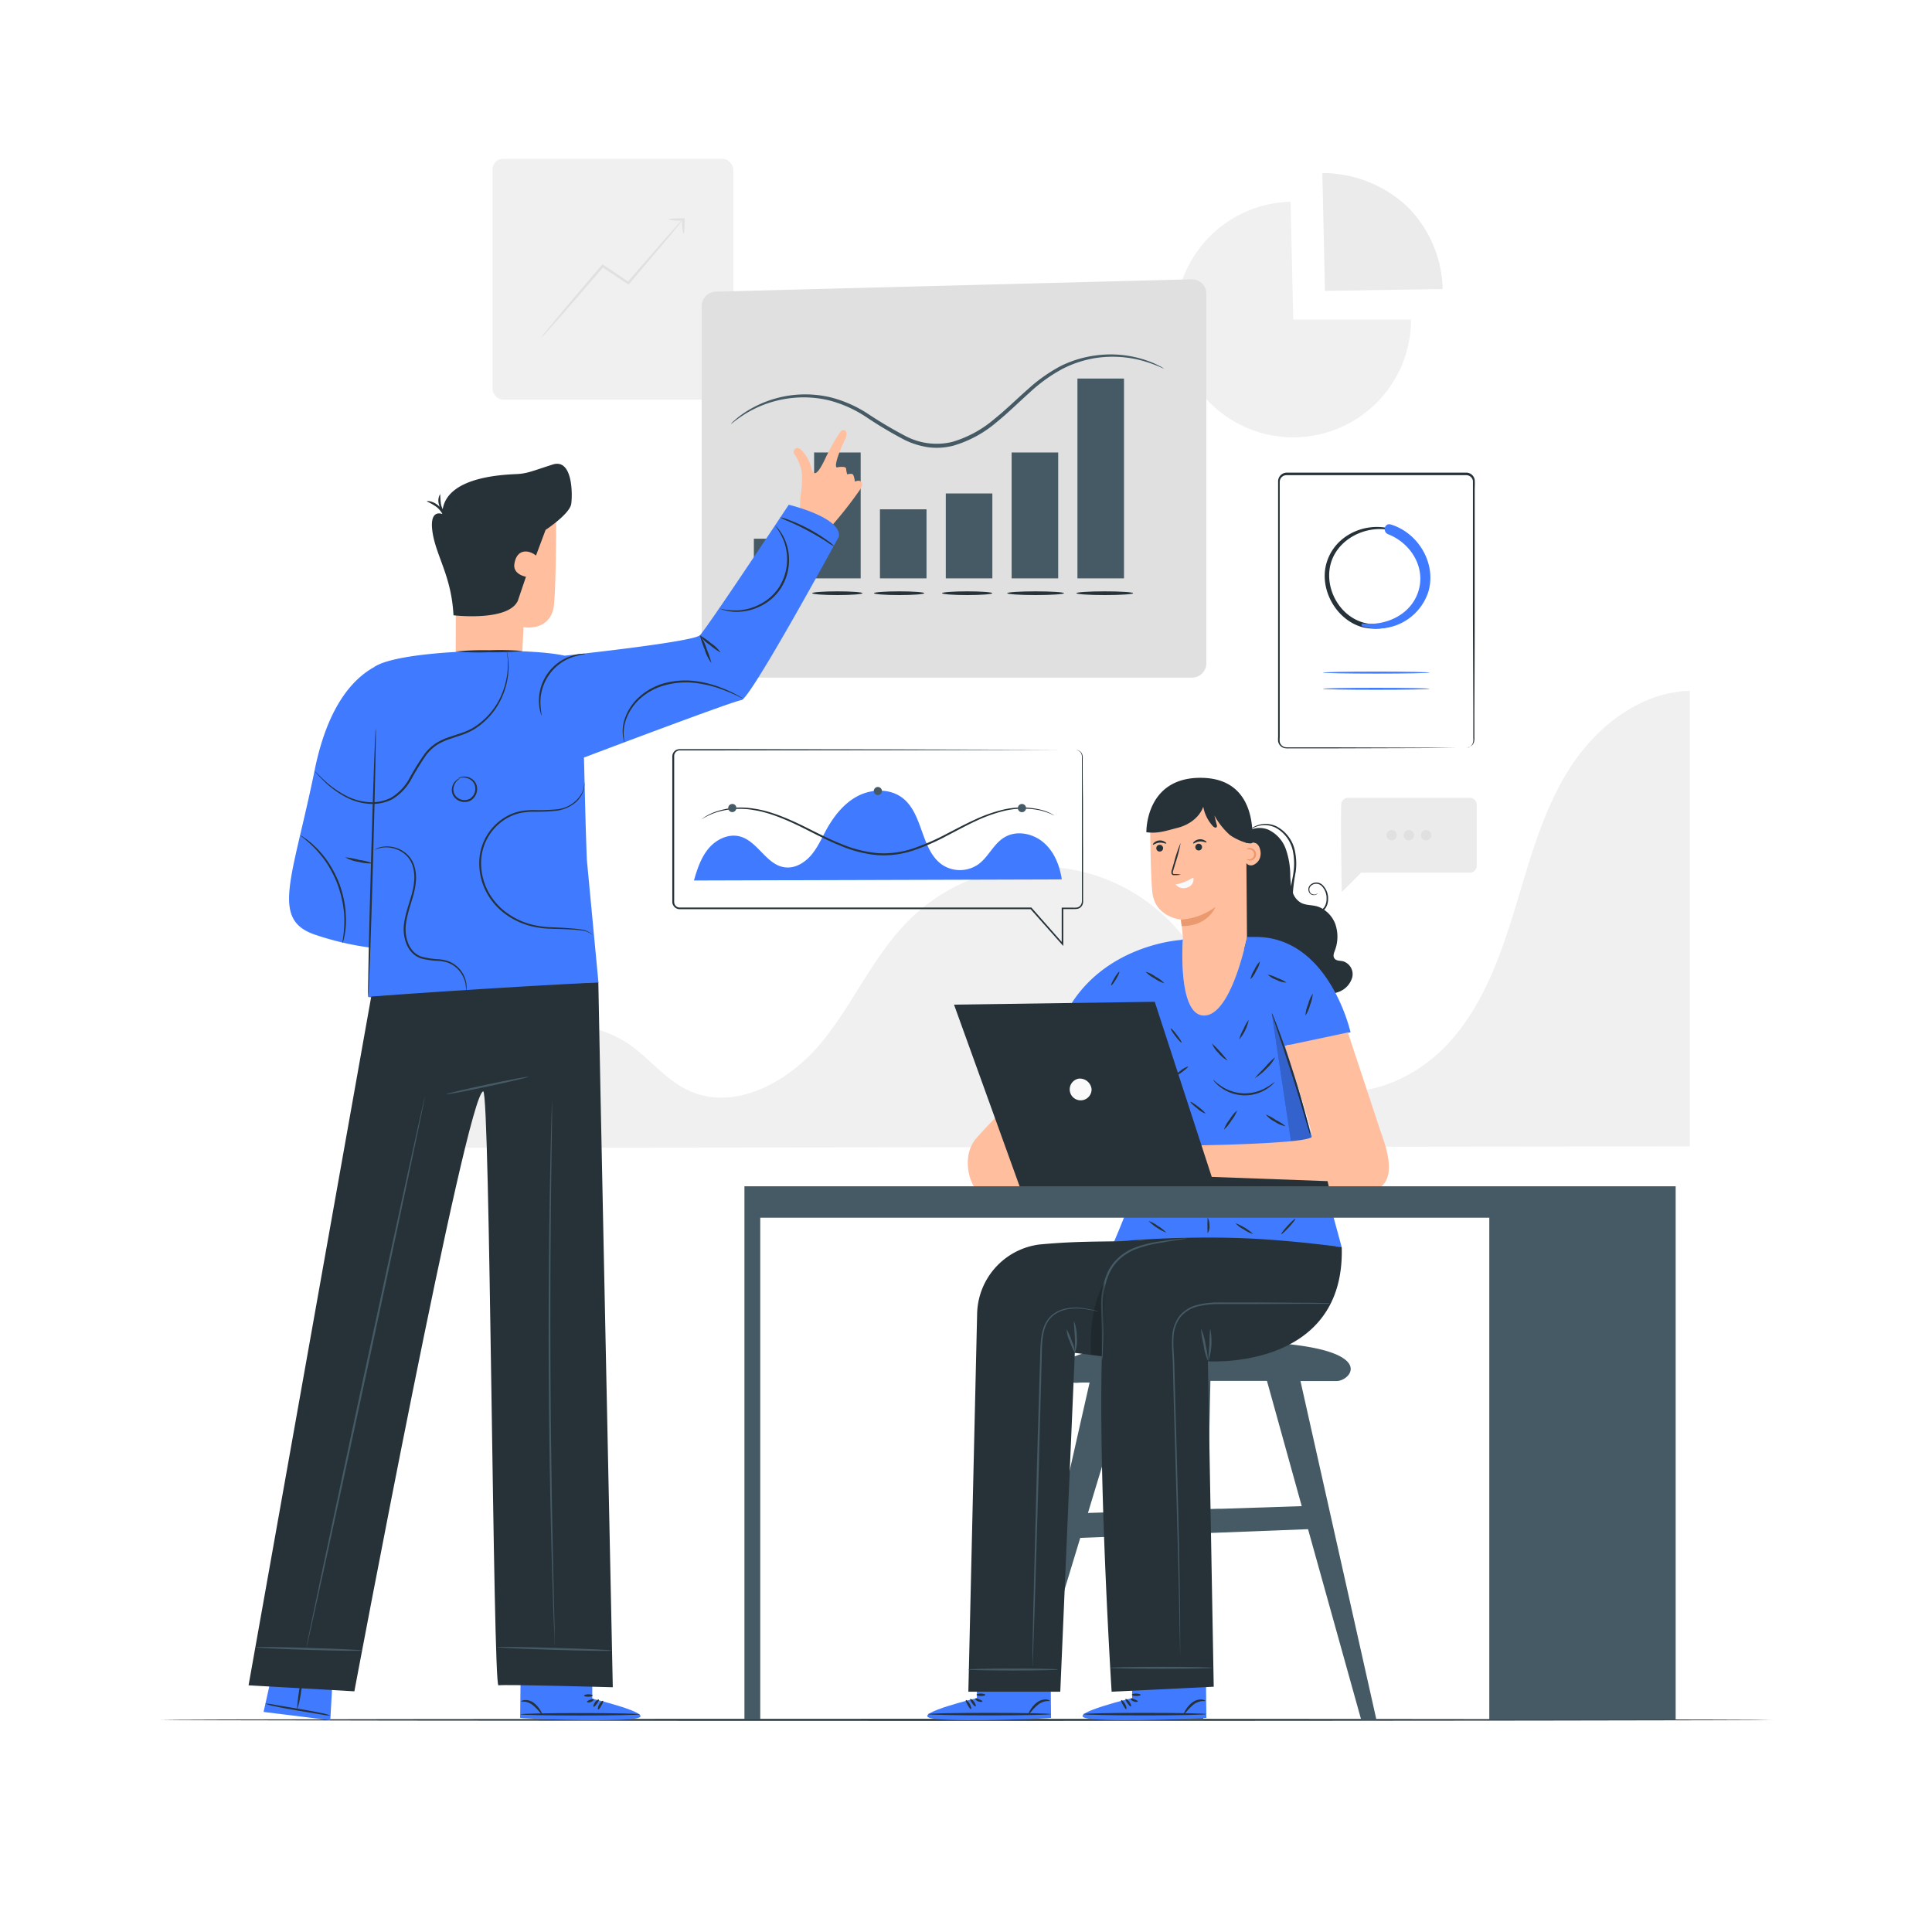
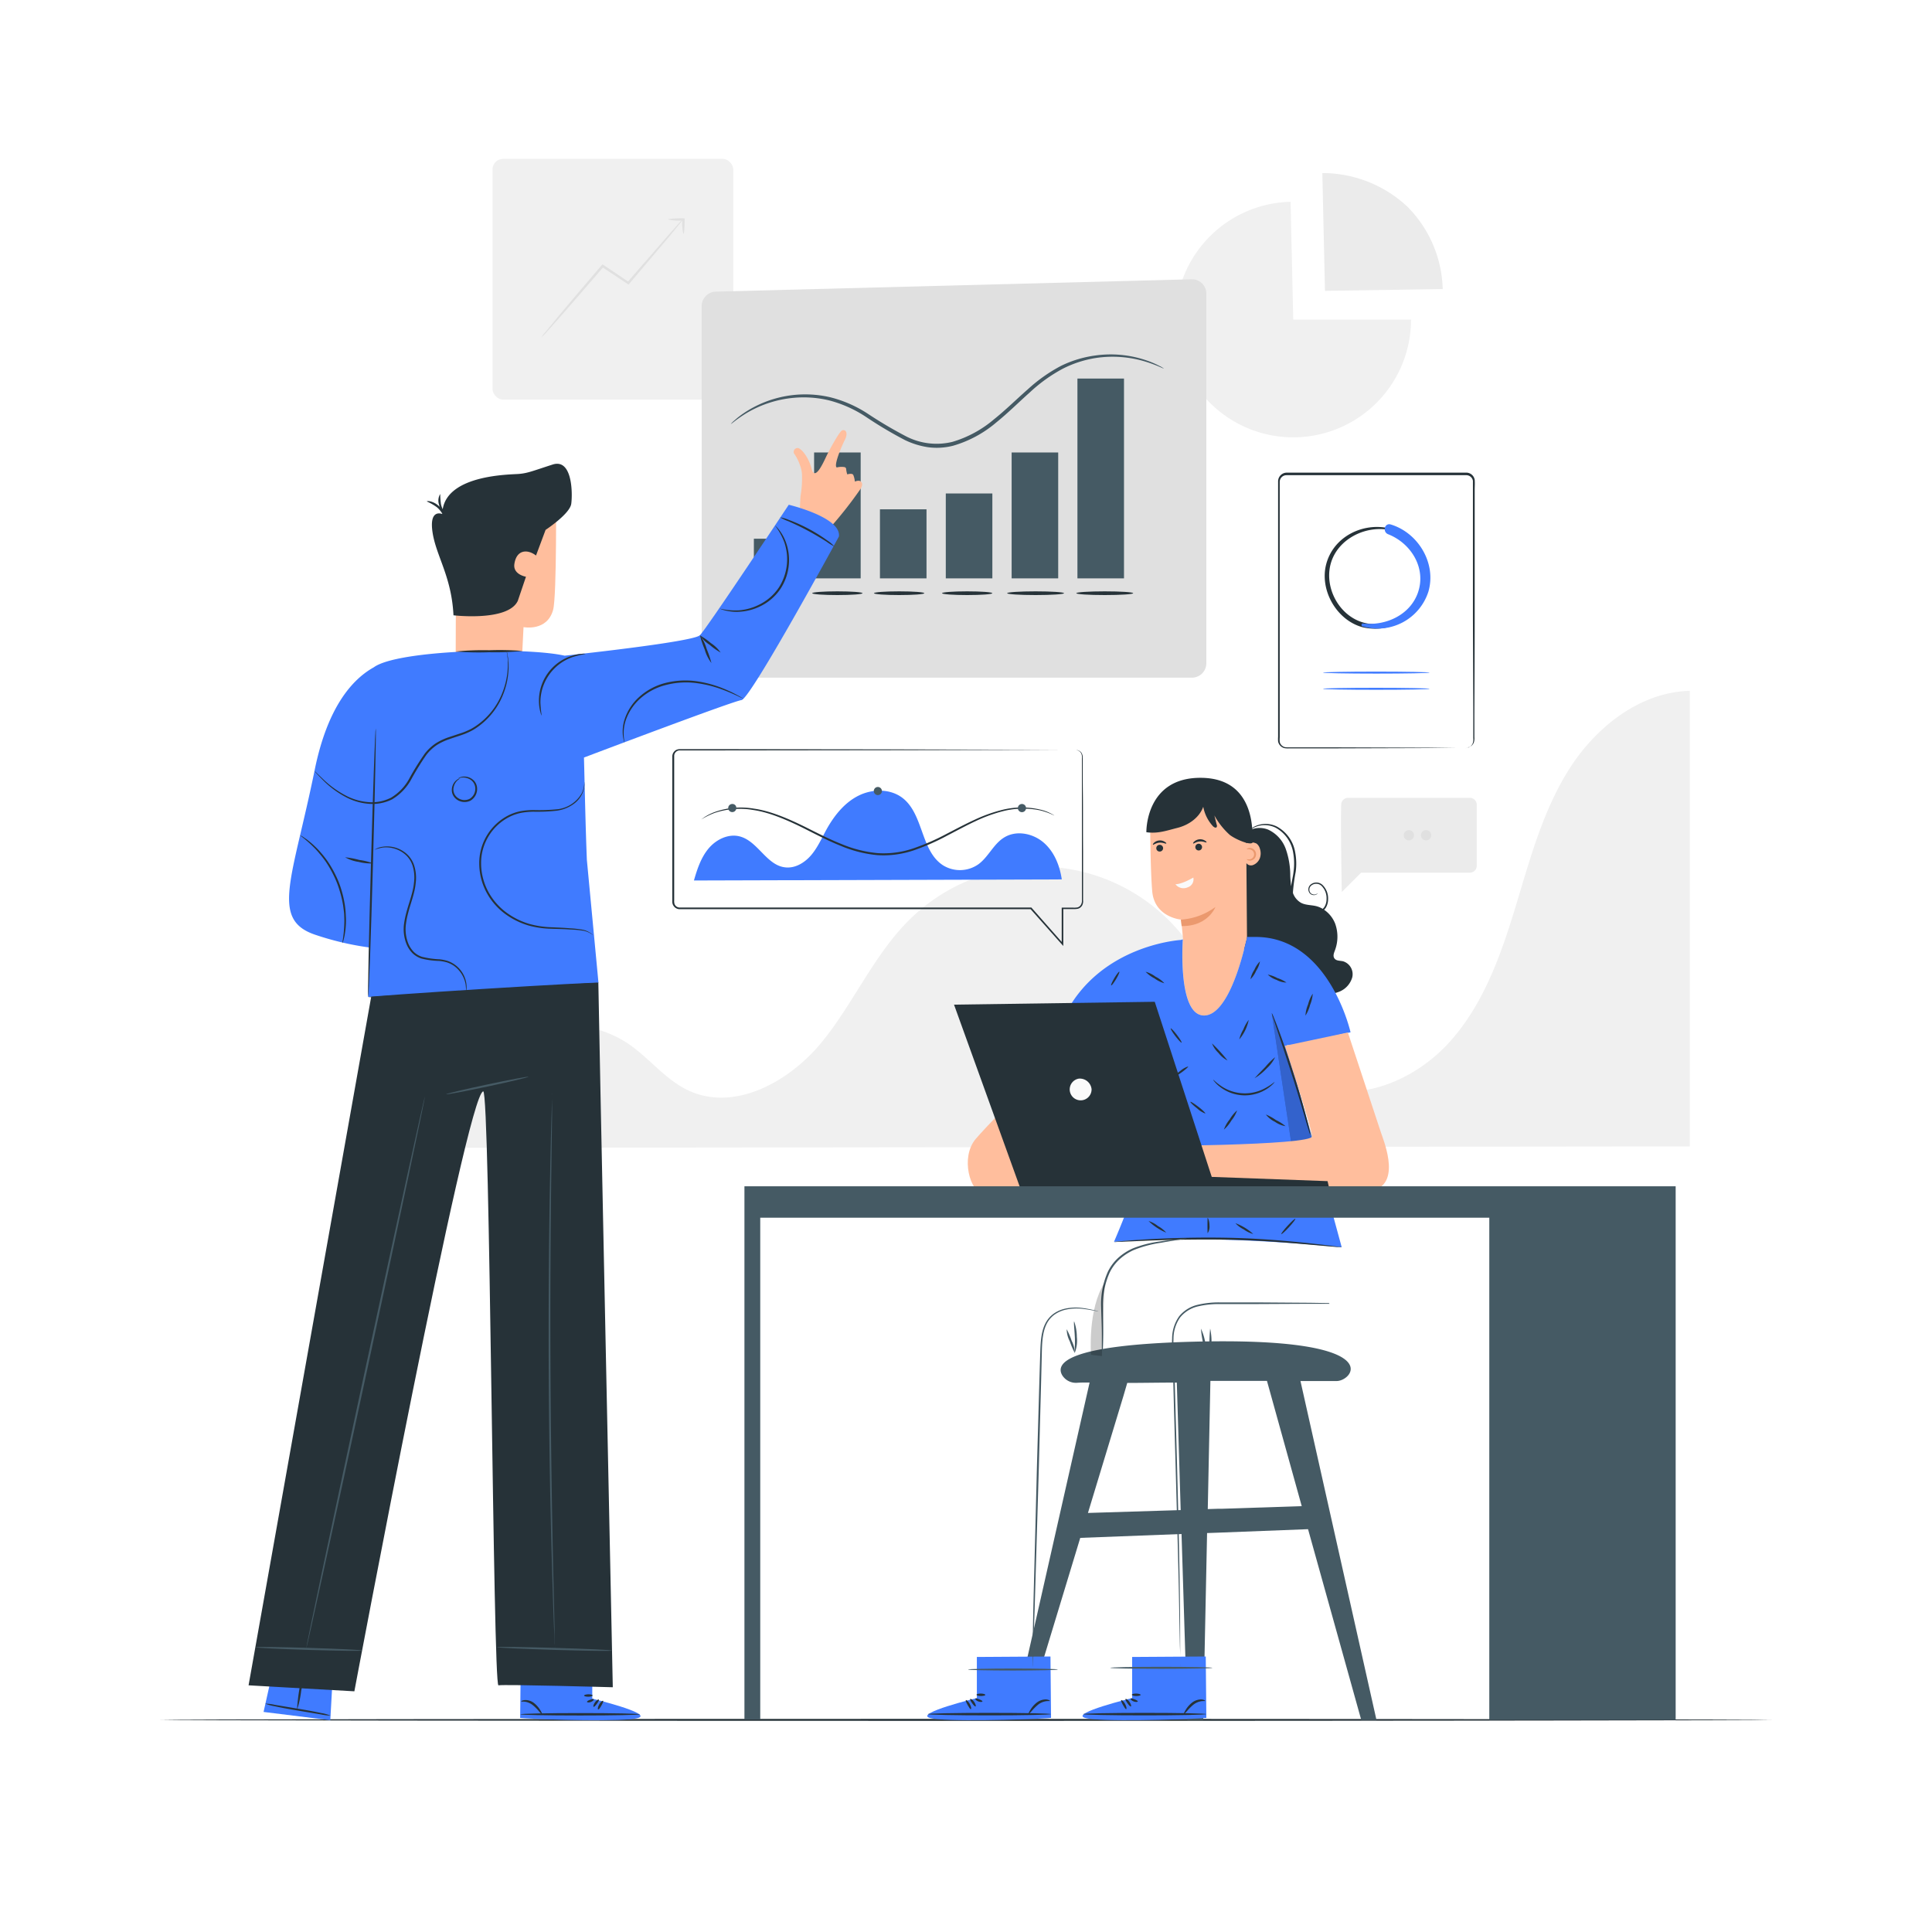
<svg xmlns="http://www.w3.org/2000/svg" viewBox="0 0 500 500">
  <g id="freepik--background-complete--inject-63">
    <rect x="127.46" y="41.11" width="62.31" height="62.31" rx="2.75" style="fill:#f0f0f0" />
    <path d="M176.82,56.49h-.07c-2.11,0-3.82.13-3.82.3a11,11,0,0,0,3.42.3c-.19.2-.47.49-.82.88l-3,3.4-10,11.48L158.32,70c-.75-.49-1.49-1-2.18-1.45l-.23-.14-.17.2c-4.45,5.2-8.39,9.85-11.2,13.21l-3.29,4a10.56,10.56,0,0,0-1.14,1.5A13.21,13.21,0,0,0,141.42,86l3.43-3.86c2.85-3.25,6.78-7.78,11.17-12.89l2,1.31,4.43,2.94.22.15.17-.2,10-11.81,2.89-3.51c.38-.46.64-.8.8-1h.05a11.07,11.07,0,0,0,.29,3.45c.17,0,.3-1.67.31-3.75v-.3Z" style="fill:#e0e0e0" />
    <path d="M334.69,82.7h30.48A30.48,30.48,0,1,1,334,52.23Z" style="fill:#f0f0f0" />
    <path d="M342.9,75.27l-.68-30.48a32.17,32.17,0,0,1,21.94,8.63,31.32,31.32,0,0,1,9.21,21.38Z" style="fill:#ebebeb" />
    <path d="M347.1,208.17c-.17,5.6.15,22.68.15,22.68l5-5H380.4a1.79,1.79,0,0,0,1.78-1.79v-15.8a1.78,1.78,0,0,0-1.78-1.78H348.89A1.78,1.78,0,0,0,347.1,208.17Z" style="fill:#ebebeb" />
-     <path d="M361.48,216.16a1.32,1.32,0,1,1-1.32-1.33A1.32,1.32,0,0,1,361.48,216.16Z" style="fill:#e0e0e0" />
    <path d="M365.94,216.16a1.33,1.33,0,1,1-1.32-1.33A1.32,1.32,0,0,1,365.94,216.16Z" style="fill:#e0e0e0" />
    <path d="M370.4,216.16a1.33,1.33,0,1,1-1.33-1.33A1.33,1.33,0,0,1,370.4,216.16Z" style="fill:#e0e0e0" />
    <path d="M117.88,297.05c.75-9.73,7.91-24.79,16.71-29a28.61,28.61,0,0,1,27.91,2c5.51,3.72,9.69,9.39,15.72,12.19,11.93,5.54,26.09-2.31,34.42-12.49s13.55-22.8,23-32a47.62,47.62,0,0,1,68.09,1.7c6.41,6.9,10.61,15.51,15.76,23.39s11.76,15.47,20.71,18.42c12.29,4.05,26.16-1.9,34.86-11.49s13.22-22.18,17-34.56,7.09-25.15,14-36.09,18.32-20,31.26-20.33v117.9Z" style="fill:#f0f0f0" />
  </g>
  <g id="freepik--Floor--inject-63">
    <path d="M458.51,445.1c0,.14-93.36.26-208.5.26s-208.52-.12-208.52-.26,93.34-.26,208.52-.26S458.51,445,458.51,445.1Z" style="fill:#263238" />
  </g>
  <g id="freepik--Charts--inject-63">
    <path d="M379.35,193.61a4.39,4.39,0,0,0,.6-.12,2,2,0,0,0,1.22-1.2,3.4,3.4,0,0,0,.11-1.31c0-.49,0-1,0-1.61,0-1.17,0-2.51,0-4,0-6.07-.05-14.83-.09-25.63,0-5.42,0-11.34,0-17.7,0-3.19,0-6.48,0-9.87,0-1.69,0-3.41,0-5.15,0-.85,0-1.79,0-2.59a1.74,1.74,0,0,0-1.62-1.45H332.93a1.74,1.74,0,0,0-1.74,1.69c0,1,0,2,0,3.06v17.95c0,7.79,0,15.3,0,22.46s0,14,0,20.31v2.37a7,7,0,0,0,0,1.13,1.69,1.69,0,0,0,.46.9,1.79,1.79,0,0,0,.88.51,5.33,5.33,0,0,0,1.08.05h10.73l25.63.09,7,.05,1.81,0,.62,0s-.21,0-.62,0l-1.81,0-7,.05-25.63.08-8.49,0h-2.24a5.37,5.37,0,0,1-1.18-.06,2.11,2.11,0,0,1-1.08-.62,2.16,2.16,0,0,1-.58-1.12,8.24,8.24,0,0,1,0-1.2v-2.37c0-6.36,0-13.16,0-20.31s0-14.67,0-22.46q0-5.83,0-11.88v-6.07c0-1,0-2,0-3.08a2.26,2.26,0,0,1,2.26-2.19l46.57,0a2.22,2.22,0,0,1,2.05,1.85c.07,1,0,1.78,0,2.67v5.15c0,3.39,0,6.68,0,9.87,0,6.36,0,12.28,0,17.7,0,10.8-.06,19.56-.08,25.63,0,1.51,0,2.85,0,4,0,.58,0,1.12,0,1.61a3.57,3.57,0,0,1-.14,1.34,2,2,0,0,1-1.31,1.22A1.5,1.5,0,0,1,379.35,193.61Z" style="fill:#263238" />
    <path d="M359.43,136.71c-6.8-1.51-14.27,2.18-16.18,9.19-1.84,6.73,2.61,14.59,9.36,16.42A14,14,0,0,0,369,153.57c2.42-7.19-2.19-14.94-9.15-17.23-.8-.27-1.12,1-.34,1.26,5.93,2.17,10.19,8.57,8.41,15-1.68,6.1-8.83,10.18-14.93,8.56-5.87-1.56-9.66-7.86-8.91-13.73.91-7.19,8.52-11.49,15.29-10.32.25,0,.36-.33.11-.38Z" style="fill:#263238" />
    <path d="M352.67,162.11a13.76,13.76,0,0,0,17-9c2.12-7.3-2.61-15.2-9.72-17.37-1.64-.5-2.23,1.92-.7,2.52,6,2.36,10,8.89,7.64,15.3-2.12,5.7-8.36,8.45-14.15,7.8-.46-.06-.52.66-.1.78Z" style="fill:#407BFF" />
    <path d="M370,174.07c0,.14-6.18.26-13.82.26s-13.82-.12-13.82-.26,6.19-.26,13.82-.26S370,173.93,370,174.07Z" style="fill:#407BFF" />
    <path d="M370,178.26c0,.15-6.18.26-13.82.26s-13.82-.11-13.82-.26,6.19-.26,13.82-.26S370,178.12,370,178.26Z" style="fill:#407BFF" />
    <path d="M181.6,79.2v92.46a3.73,3.73,0,0,0,3.72,3.72H308.48a3.73,3.73,0,0,0,3.72-3.72V76a3.72,3.72,0,0,0-3.82-3.72L185.22,75.48A3.73,3.73,0,0,0,181.6,79.2Z" style="fill:#e0e0e0" />
    <path d="M301.2,95.38c0,.1-1.57-.79-4.55-1.73a29.26,29.26,0,0,0-13.07-1A28.59,28.59,0,0,0,275,95.45a40.2,40.2,0,0,0-8.47,6.09c-2.78,2.46-5.54,5.24-8.72,7.81a30.09,30.09,0,0,1-11.13,6,17,17,0,0,1-6.5.39,20.9,20.9,0,0,1-6-1.86,104.83,104.83,0,0,1-10.08-6,31.71,31.71,0,0,0-9.49-4.25,28.07,28.07,0,0,0-9-.69,29,29,0,0,0-12.46,4c-2.67,1.64-3.93,2.86-4,2.78a6.19,6.19,0,0,1,.9-.89,22.6,22.6,0,0,1,2.9-2.21,28.48,28.48,0,0,1,21.87-3.82,31.9,31.9,0,0,1,9.76,4.27,108.7,108.7,0,0,0,10,5.9,17.22,17.22,0,0,0,11.88,1.39,29.41,29.41,0,0,0,10.77-5.83c3.14-2.51,5.91-5.28,8.73-7.74a40.89,40.89,0,0,1,8.7-6.14A29,29,0,0,1,283.48,92a28.56,28.56,0,0,1,13.28,1.29,23.45,23.45,0,0,1,3.35,1.44A6.15,6.15,0,0,1,301.2,95.38Z" style="fill:#455a64" />
    <rect x="210.69" y="117.1" width="12.05" height="32.58" style="fill:#455a64" />
    <rect x="261.81" y="117.1" width="12.05" height="32.58" style="fill:#455a64" />
    <rect x="278.84" y="97.97" width="12.05" height="51.71" style="fill:#455a64" />
    <rect x="195.1" y="139.42" width="12.05" height="10.96" style="fill:#455a64" />
    <rect x="227.73" y="131.81" width="12.05" height="17.87" style="fill:#455a64" />
    <rect x="244.77" y="127.71" width="12.05" height="21.97" style="fill:#455a64" />
    <path d="M223.22,153.52c0,.27-2.91.48-6.51.48s-6.51-.21-6.51-.48,2.92-.48,6.51-.48S223.22,153.25,223.22,153.52Z" style="fill:#263238" />
    <path d="M208.23,153.52c0,.27-2.92.48-6.51.48s-6.51-.21-6.51-.48,2.92-.48,6.51-.48S208.23,153.25,208.23,153.52Z" style="fill:#263238" />
    <path d="M293.27,153.52c0,.27-3.3.48-7.36.48s-7.36-.21-7.36-.48,3.29-.48,7.36-.48S293.27,153.25,293.27,153.52Z" style="fill:#263238" />
    <ellipse cx="268.01" cy="153.52" rx="7.36" ry="0.48" style="fill:#263238" />
    <path d="M256.81,153.52c0,.27-2.91.48-6.51.48s-6.5-.21-6.5-.48,2.91-.48,6.5-.48S256.81,153.25,256.81,153.52Z" style="fill:#263238" />
    <path d="M239.21,153.52c0,.27-2.92.48-6.51.48s-6.51-.21-6.51-.48,2.91-.48,6.51-.48S239.21,153.25,239.21,153.52Z" style="fill:#263238" />
    <path d="M278.48,194.13h.2a1.59,1.59,0,0,1,.59.17,1.68,1.68,0,0,1,.72.71,2.62,2.62,0,0,1,.21,1.38c0,2.12,0,5.23.05,9.22s0,8.91.05,14.6q0,4.28,0,9.12V233a2.23,2.23,0,0,1-.24,1.32,1.84,1.84,0,0,1-1.09.86,5.69,5.69,0,0,1-1.35.08H275l.18-.18c0,2.88,0,6,0,9.22v.53l-.35-.4-8.17-9.21.16.07-84.22,0h-5.89c-.33,0-.62,0-1,0a2,2,0,0,1-1-.42,2.06,2.06,0,0,1-.63-.91,2.11,2.11,0,0,1-.09-.56V212.1c0-4.95,0-9.82,0-14.58v-1.8a1.94,1.94,0,0,1,1-1.63,2.1,2.1,0,0,1,1-.21h9.54l48.37.06,32.6.08,8.87.05,2.3,0,.79,0-.79,0-2.3,0-8.87,0-32.6.08-48.37.06H176a1.41,1.41,0,0,0-.74.15,1.44,1.44,0,0,0-.78,1.21V212.1q0,7.43,0,15.11V233a2.75,2.75,0,0,0,.07.89,1.37,1.37,0,0,0,.45.66,1.42,1.42,0,0,0,.75.31h6.84l84.22,0h.1l.06.07,8.15,9.24-.35.13c0-3.23,0-6.34,0-9.22v-.19h2.84a5.58,5.58,0,0,0,1.25-.05,1.52,1.52,0,0,0,.88-.69A2,2,0,0,0,280,233c0-.42,0-.84,0-1.25v-2.46c0-3.23,0-6.27,0-9.12,0-5.69,0-10.59,0-14.6s0-7.1,0-9.22a2.55,2.55,0,0,0-.17-1.34,1.68,1.68,0,0,0-.67-.7A2.11,2.11,0,0,0,278.48,194.13Z" style="fill:#263238" />
    <path d="M179.59,227.87c.84-2.93,1.82-5.92,3.77-8.26s5.12-3.91,8.07-3.15c4.67,1.2,6.92,7.42,11.69,8,2.64.36,5.21-1.22,6.91-3.27s2.75-4.54,4.05-6.86c2-3.49,4.63-6.72,8.22-8.47s8.21-1.76,11.35.71c5.38,4.24,4.63,13.6,10.36,17.34a8.3,8.3,0,0,0,9.24-.27c2.55-1.89,3.85-5.15,6.53-6.84,3.1-2,7.4-1.19,10.21,1.17s4.27,6,4.8,9.62" style="fill:#407BFF" />
    <path d="M272.86,211.05a.76.76,0,0,1-.23-.09l-.66-.31a18.57,18.57,0,0,0-2.66-.9,21.39,21.39,0,0,0-10.2.3,39,39,0,0,0-6.67,2.48c-2.33,1.08-4.74,2.4-7.31,3.73a58.36,58.36,0,0,1-8.34,3.7,24.41,24.41,0,0,1-9.69,1.35,32.11,32.11,0,0,1-9.5-2.4c-2.95-1.18-5.66-2.57-8.24-3.87-5.14-2.64-10-4.75-14.28-5.39a20.34,20.34,0,0,0-10.16.74,19.58,19.58,0,0,0-3.4,1.67,1,1,0,0,1,.2-.16l.6-.43a13.7,13.7,0,0,1,2.52-1.27,20.18,20.18,0,0,1,10.3-.92c4.39.61,9.27,2.71,14.43,5.33,2.59,1.29,5.3,2.67,8.22,3.83a31.71,31.71,0,0,0,9.35,2.35,23.87,23.87,0,0,0,9.49-1.32,57.66,57.66,0,0,0,8.27-3.63c2.58-1.33,5-2.63,7.36-3.7a38.7,38.7,0,0,1,6.76-2.45,20.93,20.93,0,0,1,10.34-.13A11.48,11.48,0,0,1,272.86,211.05Z" style="fill:#263238" />
    <path d="M228.24,204.67a1.05,1.05,0,1,1-1.05-1A1.06,1.06,0,0,1,228.24,204.67Z" style="fill:#455a64" />
    <path d="M190.56,209.12a1.05,1.05,0,1,1-1.05-1.05A1,1,0,0,1,190.56,209.12Z" style="fill:#455a64" />
    <path d="M265.54,209.13a1.06,1.06,0,1,1-1.06-1.06A1.06,1.06,0,0,1,265.54,209.13Z" style="fill:#455a64" />
  </g>
  <g id="freepik--character-2--inject-63">
    <path d="M336.56,357.41h9.37c4.37,0,13.74-11.49-37.1-10.18-33.42.86-35.62,5.8-33.93,8.68a4.18,4.18,0,0,0,3.91,1.95c.82-.06,1.9-.07,3.18-.06l-.8,3.52h0l-18.6,82.22,3.24-.28L279.57,398l26.21-1,1.5,48.12h4.11l1-48.37h.13l2.77-.1,23.23-.9,13.77,49.38h3.94Zm-55,34.14,9.17-30.23,1-3.42h0c3.84,0,8.33-.09,12.83-.09l1,33Zm34.56-1.08h0l-1,0-2.55.08.68-33.17h14.64l9,32.41Z" style="fill:#455a64" />
    <path d="M252.81,439.45V428.82l19.05-.12.15,15.89-1.18.09c-5.25.34-26.73,1-30.25-.1C236.66,443.37,252.81,439.45,252.81,439.45Z" style="fill:#407BFF" />
    <path d="M240.13,443.61c0,.18,7.12.33,15.91.33s15.91-.15,15.91-.33-7.12-.32-15.91-.32S240.13,443.43,240.13,443.61Z" style="fill:#263238" />
    <path d="M252.48,441.62c.16-.08,0-.64-.39-1.2s-.9-.85-1-.72.13.59.51,1.11S252.32,441.71,252.48,441.62Z" style="fill:#263238" />
    <path d="M251.26,442.32c.17-.06.08-.69-.29-1.35s-.87-1.07-1-1,.1.66.45,1.27S251.09,442.39,251.26,442.32Z" style="fill:#263238" />
    <path d="M266.21,443.54c.08,0,.36-.23.77-.7a13.08,13.08,0,0,1,1.67-1.67,4.41,4.41,0,0,1,2.06-.9c.58-.08,1,0,1-.08s-.32-.33-1-.38a3.85,3.85,0,0,0-2.44.85,6.83,6.83,0,0,0-1.65,1.92C266.29,443.12,266.14,443.49,266.21,443.54Z" style="fill:#263238" />
    <path d="M252.42,439.62c-.09.15.23.52.78.72s1,.13,1.06,0-.36-.39-.84-.57S252.51,439.47,252.42,439.62Z" style="fill:#263238" />
    <path d="M252.72,438.6c0,.17.49.33,1.13.33s1.16-.13,1.15-.3-.52-.33-1.14-.34S252.74,438.42,252.72,438.6Z" style="fill:#263238" />
    <path d="M293,439.45V428.82l19.05-.12.15,15.89-1.18.09c-5.25.34-26.73,1-30.25-.1C276.86,443.37,293,439.45,293,439.45Z" style="fill:#407BFF" />
    <path d="M280.33,443.61c0,.18,7.13.33,15.91.33s15.91-.15,15.91-.33-7.12-.32-15.91-.32S280.33,443.43,280.33,443.61Z" style="fill:#263238" />
    <path d="M292.68,441.62c.16-.08,0-.64-.39-1.2s-.9-.85-1-.72.14.59.51,1.11S292.52,441.71,292.68,441.62Z" style="fill:#263238" />
    <path d="M291.46,442.32c.17-.06.08-.69-.29-1.35s-.87-1.07-1-1,.1.66.45,1.27S291.3,442.39,291.46,442.32Z" style="fill:#263238" />
    <path d="M306.41,443.54c.08,0,.36-.23.77-.7a13.08,13.08,0,0,1,1.67-1.67,4.41,4.41,0,0,1,2.06-.9c.58-.08,1,0,1-.08s-.33-.33-1-.38a3.85,3.85,0,0,0-2.44.85,6.83,6.83,0,0,0-1.65,1.92C306.49,443.12,306.34,443.49,306.41,443.54Z" style="fill:#263238" />
    <path d="M292.62,439.62c-.09.15.24.52.78.72s1,.13,1.06,0-.36-.39-.84-.57S292.72,439.47,292.62,439.62Z" style="fill:#263238" />
    <path d="M292.92,438.6c0,.17.49.33,1.13.33s1.16-.13,1.15-.3-.52-.33-1.14-.34S292.94,438.42,292.92,438.6Z" style="fill:#263238" />
    <path d="M347.58,248.78c-.78-.18-1.75-.08-2.22-.73s-.13-1.41.12-2.1a10,10,0,0,0,.07-6.88,7.76,7.76,0,0,0-2.87-3.62,2.91,2.91,0,0,0,.49-.62,4.32,4.32,0,0,0,.54-2.18,4.83,4.83,0,0,0-1.47-3.65,2.33,2.33,0,0,0-3.13,0,1.6,1.6,0,0,0,0,2.33,1.44,1.44,0,0,0,1.52.19c.33-.17.38-.38.38-.38a1.64,1.64,0,0,1-.42.29,1.38,1.38,0,0,1-1.35-.25,1.36,1.36,0,0,1,.12-2,2,2,0,0,1,2.69.12,4.48,4.48,0,0,1,1.26,3.36,3.76,3.76,0,0,1-.5,1.95,2.8,2.8,0,0,1-.49.6,6.19,6.19,0,0,0-1.72-.71c-1.29-.31-2.69-.23-3.87-.84a4.72,4.72,0,0,1-2.11-2.53c0-.11,0-.23,0-.35a47.42,47.42,0,0,1,.71-5.18,15.83,15.83,0,0,0-.13-5,9.33,9.33,0,0,0-4.77-6.7,6.52,6.52,0,0,0-5.55-.1,4.9,4.9,0,0,0-1.28.85l-.21.22a4.64,4.64,0,0,0-1.53,1.22l-3.08,27.78,22.59,13.81a16.62,16.62,0,0,0,5.15-1,5.69,5.69,0,0,0,3.44-3.74A3.49,3.49,0,0,0,347.58,248.78Zm-14.83-29.09a8.77,8.77,0,0,0-4.59-5,6,6,0,0,0-4.57.08,5.76,5.76,0,0,1,1.32-.76,6.38,6.38,0,0,1,5.31.24,9,9,0,0,1,4.46,6.46,15.79,15.79,0,0,1,.1,4.82c-.13,1.25-.48,2.51-.64,3.85a27.11,27.11,0,0,1-.22-2.86A20.77,20.77,0,0,0,332.75,219.69Z" style="fill:#263238" />
    <path d="M326.06,219.65a2.46,2.46,0,0,0-.88-1.34,3.65,3.65,0,0,0-2.71-.12l-.05-6.38L310,201.71l-6.69,3.47a10.47,10.47,0,0,0-5.64,9.38c.05,5.14.18,12.11.52,16.07.58,6.8,7.46,7.36,7.46,7.36s.3,2.45.5,4.88c0,0-1.51,20.13,5.57,19.95,5.22-.13,8.73-11.1,10.21-16.87l.79-3.17v-.17l0-.13h0l-.15-19.09.21.22a1.51,1.51,0,0,0,1.65.2,3.05,3.05,0,0,0,1.63-1.75A3.75,3.75,0,0,0,326.06,219.65Z" style="fill:#ffbe9d" />
    <path d="M299.25,219.53a.86.86,0,0,0,.89.85.87.87,0,0,0,0-1.74A.86.86,0,0,0,299.25,219.53Z" style="fill:#263238" />
    <path d="M298.38,218.61c.11.11.74-.46,1.68-.53s1.65.36,1.75.23-.08-.26-.39-.46a2.24,2.24,0,0,0-1.41-.34,2.31,2.31,0,0,0-1.33.57C298.41,218.33,298.32,218.56,298.38,218.61Z" style="fill:#263238" />
    <path d="M309.35,219.23a.87.87,0,0,0,1.74,0,.87.87,0,0,0-1.74,0Z" style="fill:#263238" />
    <path d="M308.79,218.3c.11.11.74-.45,1.68-.53s1.65.36,1.75.24-.08-.27-.39-.47a2.34,2.34,0,0,0-2.74.23C308.82,218,308.73,218.25,308.79,218.3Z" style="fill:#263238" />
-     <path d="M305.58,226.36a6.08,6.08,0,0,1-1.54.12,1.52,1.52,0,0,1-.41,0,.58.58,0,0,1-.41-.33,1.5,1.5,0,0,1,.06-1l.57-2a34.52,34.52,0,0,1,1.69-5,34.87,34.87,0,0,1-1.3,5.11l-.6,2a1.27,1.27,0,0,0-.11.75c.05.17.27.2.51.2A5.5,5.5,0,0,1,305.58,226.36Z" style="fill:#263238" />
    <path d="M308.83,227.12c.06-.07-2.71,1.67-4.62,1.72a2.6,2.6,0,0,0,3.13.81A2.16,2.16,0,0,0,308.83,227.12Z" style="fill:#fafafa" />
    <path d="M305.61,238a16.94,16.94,0,0,0,8.94-3.27s-1.92,5.05-8.75,4.93Z" style="fill:#eb996e" />
    <path d="M296.68,215.38c3,.41,5.15-.4,8.05-1.13s5.66-2.64,6.67-5.46a10.24,10.24,0,0,0,2.48,5c.27.3.79.58,1,.25a.74.74,0,0,0,0-.62l-.6-2.38a19.07,19.07,0,0,0,3.95,5c1.66,1.33,6.71,3.39,5.94,1.41-.19-.5,1.5-15.92-13.16-16.15S296.68,215.38,296.68,215.38Z" style="fill:#263238" />
    <path d="M322.66,219.77c-.05,0,.25-.35.88-.33a1.66,1.66,0,0,1,1,2.87,1.67,1.67,0,0,1-1,.41c-.63,0-.92-.3-.88-.34s.36.07.84,0a1.29,1.29,0,0,0,0-2.54C323,219.7,322.69,219.85,322.66,219.77Z" style="fill:#eb996e" />
    <path d="M347,267.67l2.52-.51s-5.49-24.68-24.57-24.68H322.7l0,.12v.17l-.79,3.17c-1.48,5.77-5,16.74-10.21,16.87-6.61.17-5.73-17.32-5.59-19.68a1.68,1.68,0,0,0-.48.13s-20.75,1.15-30,19.35l16,11.69,3.91-2.36s1.28,25.74-.92,32.75c-2.48,7.92-6.32,16.69-6.32,16.69,17.59-1.37,37.6-.58,58.93,1.39L333,270.52A48.5,48.5,0,0,0,347,267.67Z" style="fill:#407BFF" />
    <path d="M329.88,280s-.13.23-.45.56a9.43,9.43,0,0,1-1.51,1.21,10.53,10.53,0,0,1-12.12-.44,8.66,8.66,0,0,1-1.42-1.32c-.3-.35-.43-.57-.4-.59s.71.72,2,1.61a10.93,10.93,0,0,0,11.72.43C329.11,280.68,329.81,280,329.88,280Z" style="fill:#263238" />
    <path d="M339.12,293.75a6.65,6.65,0,0,1-.43-1.24c-.28-.9-.62-2-1-3.4-.86-2.87-2-6.84-3.42-11.19s-2.7-8.29-3.66-11.13c-.44-1.34-.82-2.47-1.12-3.37a5.52,5.52,0,0,1-.35-1.25,7,7,0,0,1,.54,1.19c.32.77.76,1.9,1.28,3.31,1.05,2.81,2.42,6.72,3.8,11.09s2.52,8.35,3.28,11.25c.38,1.45.68,2.63.86,3.45A5.69,5.69,0,0,1,339.12,293.75Z" style="fill:#263238" />
    <path d="M332.93,254.28a5.54,5.54,0,0,1-2.56-.69,5.78,5.78,0,0,1-2.27-1.37,8.45,8.45,0,0,1,2.47.9A8.73,8.73,0,0,1,332.93,254.28Z" style="fill:#263238" />
    <path d="M337.85,262.84a8.67,8.67,0,0,1,.69-2.92,8.8,8.8,0,0,1,1.2-2.76,9.16,9.16,0,0,1-.7,2.92A8.92,8.92,0,0,1,337.85,262.84Z" style="fill:#263238" />
    <path d="M320.72,269a9.08,9.08,0,0,1,1.07-2.6,9.56,9.56,0,0,1,1.38-2.46,11.36,11.36,0,0,1-2.45,5.06Z" style="fill:#263238" />
    <path d="M317.62,274.42a6.86,6.86,0,0,1-2.28-1.92,6.76,6.76,0,0,1-1.68-2.47,39.91,39.91,0,0,1,4,4.39Z" style="fill:#263238" />
    <path d="M330,273.6a9.22,9.22,0,0,1-2.14,2.86,15,15,0,0,1-2.47,2.14l-.74.45.58-.59c.14-.14.23-.2.26-.18s0,.13-.08.3l-.16-.14c.35-.42,1.24-1.29,2.24-2.34A19.34,19.34,0,0,1,330,273.6Z" style="fill:#263238" />
    <path d="M332.69,291.45a6.65,6.65,0,0,1-2.75-1.14,6.56,6.56,0,0,1-2.33-1.87,12.84,12.84,0,0,1,2.59,1.42A11.81,11.81,0,0,1,332.69,291.45Z" style="fill:#263238" />
    <path d="M320.16,287.37a8.68,8.68,0,0,1-1.49,2.63,9.21,9.21,0,0,1-1.92,2.34,8.42,8.42,0,0,1,1.49-2.63A9.24,9.24,0,0,1,320.16,287.37Z" style="fill:#263238" />
    <path d="M311.94,288.18a6,6,0,0,1-2.09-1.31c-1.07-.83-1.86-1.6-1.77-1.71s1,.47,2.09,1.3S312,288.06,311.94,288.18Z" style="fill:#263238" />
    <path d="M307.49,276c.08.12-.7.82-1.75,1.57s-2,1.26-2,1.14.69-.82,1.74-1.57A5.73,5.73,0,0,1,307.49,276Z" style="fill:#263238" />
    <path d="M305.79,269.83c-.11.09-.83-.67-1.61-1.69s-1.31-1.93-1.2-2,.84.68,1.61,1.7S305.91,269.75,305.79,269.83Z" style="fill:#263238" />
    <path d="M323.62,253.43a6.58,6.58,0,0,1,1-2.43,7,7,0,0,1,1.46-2.19,6.74,6.74,0,0,1-1,2.44A6.83,6.83,0,0,1,323.62,253.43Z" style="fill:#263238" />
    <path d="M301.34,254.47a8.24,8.24,0,0,1-2.56-1.27,8.11,8.11,0,0,1-2.29-1.71,7.64,7.64,0,0,1,2.56,1.27A7.93,7.93,0,0,1,301.34,254.47Z" style="fill:#263238" />
    <path d="M289.67,251.48c.13.07-.24.93-.82,1.9s-1.15,1.72-1.28,1.64.25-.92.83-1.9S289.55,251.41,289.67,251.48Z" style="fill:#263238" />
    <path d="M301.81,319a14.23,14.23,0,0,1-4.56-3,7.37,7.37,0,0,1,2.42,1.3A7.84,7.84,0,0,1,301.81,319Z" style="fill:#263238" />
    <path d="M335.23,315.42c.11.1-.62,1.06-1.63,2.16s-1.9,1.9-2,1.8.62-1.06,1.63-2.16S335.13,315.32,335.23,315.42Z" style="fill:#263238" />
    <path d="M312.52,319.17a67,67,0,0,1,0-4c.13,0,.49.85.49,2A3,3,0,0,1,312.52,319.17Z" style="fill:#263238" />
    <path d="M324.34,319.36a7.31,7.31,0,0,1-2.44-1.18,7.19,7.19,0,0,1-2.17-1.62,14.22,14.22,0,0,1,4.61,2.8Z" style="fill:#263238" />
    <path d="M347.25,322.78a2.74,2.74,0,0,1-.6,0l-1.72-.14-6.3-.56c-5.32-.46-12.67-1.12-20.81-1.25s-15.53.05-20.86.25l-6.32.27-1.72.07a2.15,2.15,0,0,1-.6,0l.59-.09,1.72-.16c1.48-.13,3.64-.28,6.31-.44,5.34-.3,12.72-.56,20.89-.4s15.52.85,20.84,1.4c2.65.29,4.8.54,6.28.73l1.71.23A2.41,2.41,0,0,1,347.25,322.78Z" style="fill:#263238" />
    <g style="opacity:0.2">
      <path d="M329.12,262.17l5,33.25s4.63,0,5.48-1.38Z" />
      <path d="M329.12,262.17l5,33.25s4.63,0,5.48-1.38Z" />
    </g>
-     <path d="M300.09,320.76c-11.77.91-18.2.1-31.15,1.32A18.48,18.48,0,0,0,252.88,340l-2.27,97.81H274.4l3.76-87.69,7,.89c-.9,32.84,2.53,86.8,2.53,86.8l26.42-1.29-1.51-84.22s35.53,2.41,34.64-29.49C347.25,322.78,319.27,319.39,300.09,320.76Z" style="fill:#263238" />
    <path d="M307.2,320.51a16.26,16.26,0,0,1-1.8.3c-1.16.18-2.84.43-4.9.81a30.4,30.4,0,0,0-7.05,1.87,14,14,0,0,0-3.59,2.3,11.43,11.43,0,0,0-2.72,3.64,20.38,20.38,0,0,0-1.7,8.68c0,2.76.1,5.27.08,7.37s-.09,3.8-.17,5c0,.59-.08,1.05-.12,1.35a2.22,2.22,0,0,1-.07.47,12.78,12.78,0,0,1,0-1.82c0-1.18,0-2.87,0-5s-.12-4.62-.19-7.37a20.42,20.42,0,0,1,1.71-8.91,11.9,11.9,0,0,1,2.85-3.79,14.25,14.25,0,0,1,3.73-2.36,29.59,29.59,0,0,1,7.19-1.8c2.07-.33,3.77-.53,4.94-.64.58-.05,1-.09,1.35-.1A1.43,1.43,0,0,1,307.2,320.51Z" style="fill:#455a64" />
    <path d="M276.06,344a19.28,19.28,0,0,1,1.29,3,7.15,7.15,0,0,1,.81,3.16,19.28,19.28,0,0,1-1.29-3A7,7,0,0,1,276.06,344Z" style="fill:#455a64" />
    <path d="M278,342a12.33,12.33,0,0,1,.69,4,8.62,8.62,0,0,1-.52,4.06c-.16,0,.11-1.82,0-4S277.82,342,278,342Z" style="fill:#455a64" />
    <path d="M310.81,343.85A14.13,14.13,0,0,1,312,348a26.22,26.22,0,0,1,.65,4.26,13.73,13.73,0,0,1-1.16-4.16A25.5,25.5,0,0,1,310.81,343.85Z" style="fill:#455a64" />
    <path d="M313.19,343.83a16.21,16.21,0,0,1-.46,8.44,37.31,37.31,0,0,1,.27-4.22A40.43,40.43,0,0,1,313.19,343.83Z" style="fill:#455a64" />
    <path d="M273.79,432.07c0,.14-5.21.26-11.64.26s-11.64-.12-11.64-.26,5.21-.26,11.64-.26S273.79,431.92,273.79,432.07Z" style="fill:#455a64" />
    <path d="M313.79,431.63c0,.14-5.93.26-13.24.26s-13.24-.12-13.24-.26,5.93-.26,13.24-.26S313.79,431.49,313.79,431.63Z" style="fill:#455a64" />
    <path d="M344.09,337.42l-.33,0-1,0-3.8,0-14,.07-9.65,0a22.79,22.79,0,0,0-5.27.6,8.38,8.38,0,0,0-4.63,2.87,9.61,9.61,0,0,0-1.71,5.5c-.1,2,.12,4.09.2,6.22q.16,6.38.35,13.15c.51,18,.93,34.31,1.08,46.12.08,5.9.1,10.68.1,14q0,2.44,0,3.81c0,.41,0,.73,0,1a1.23,1.23,0,0,1,0,.34,1.44,1.44,0,0,1,0-.34c0-.25,0-.57,0-1,0-.91,0-2.18-.07-3.81-.07-3.33-.16-8.1-.27-14-.25-11.8-.72-28.11-1.23-46.12-.12-4.5-.23-8.89-.34-13.14-.08-2.11-.29-4.2-.18-6.27a10,10,0,0,1,1.82-5.76,8.76,8.76,0,0,1,4.89-3,23.5,23.5,0,0,1,5.39-.6l9.65,0,14,.1,3.8.06,1,0A1.39,1.39,0,0,1,344.09,337.42Z" style="fill:#455a64" />
    <path d="M282.35,350.62s-.92-11.85,3.53-18.66l-.71,19Z" style="opacity:0.2" />
    <path d="M284.27,339.35a.86.86,0,0,1-.26,0l-.78-.14c-.69-.13-1.69-.33-3-.48a13.09,13.09,0,0,0-4.72.28,8.15,8.15,0,0,0-2.66,1.25,6.64,6.64,0,0,0-2.05,2.51c-1,2.1-1.12,4.73-1.18,7.49s-.14,5.74-.22,8.86c-.17,6.24-.35,13.1-.54,20.3-.42,14.38-.81,27.4-1.09,36.88-.16,4.68-.3,8.49-.39,11.17-.06,1.29-.1,2.31-.13,3,0,.32,0,.58-.05.79a.94.94,0,0,1,0,.27.8.8,0,0,1,0-.27c0-.21,0-.47,0-.79,0-.74,0-1.76,0-3,.05-2.69.13-6.49.22-11.18.24-9.48.58-22.5.94-36.89.21-7.2.4-14.05.58-20.29.09-3.12.18-6.09.27-8.86s.19-5.45,1.28-7.64a7,7,0,0,1,2.19-2.62,8.26,8.26,0,0,1,2.77-1.26,12.85,12.85,0,0,1,4.83-.2c1.31.18,2.31.42,3,.57l.77.2C284.19,339.31,284.28,339.34,284.27,339.35Z" style="fill:#455a64" />
    <path d="M282.43,263.92s-25.11,25.19-29.9,30.82c-4.09,4.81-1.42,13.88,2,14.27s58.78-.36,58.78-.36l-.73-11.32s-35.86.16-36.91-.5,20.74-22.69,20.74-22.69Z" style="fill:#ffbe9d" />
    <path d="M348.83,267.21s7.63,23.13,8.55,25.86,5.66,14.3-3.34,15.27-57.3,0-57.3,0l-3.59-11.69s46.68-.12,46.45-2.61-7.09-23.38-7.09-23.38Z" style="fill:#ffbe9d" />
    <polygon points="246.9 260 264.25 308.06 344.12 308.03 343.57 305.68 313.6 304.58 298.85 259.26 246.9 260" style="fill:#263238" />
    <path d="M282.5,281.88a2.83,2.83,0,1,1-3.32-2.73A3.06,3.06,0,0,1,282.5,281.88Z" style="fill:#fafafa" />
    <polygon points="385.43 307.01 196.75 307.01 194.7 307.01 192.66 307.01 192.66 445 196.75 445 196.75 315.14 385.43 315.14 385.43 445.1 433.66 445.1 433.66 315.14 433.66 307.01 385.43 307.01" style="fill:#455a64" />
  </g>
  <g id="freepik--character-1--inject-63">
    <path d="M153.28,439.61V429.28l-18.5-.12-.16,15.45,1.15.08c5.11.33,26,1,29.4-.09C169,443.42,153.28,439.61,153.28,439.61Z" style="fill:#407BFF" />
    <path d="M165.61,443.66c0,.17-6.92.31-15.46.31s-15.46-.14-15.46-.31,6.92-.32,15.46-.32S165.61,443.48,165.61,443.66Z" style="fill:#263238" />
    <path d="M153.61,441.72c-.15-.08,0-.63.37-1.16s.89-.83,1-.71-.13.58-.5,1.08S153.76,441.8,153.61,441.72Z" style="fill:#263238" />
    <path d="M154.79,442.4c-.16-.06-.08-.67.29-1.31s.84-1,1-.93-.09.63-.43,1.23S155,442.46,154.79,442.4Z" style="fill:#263238" />
    <path d="M140.26,443.59c-.07.05-.35-.22-.75-.68a11.72,11.72,0,0,0-1.62-1.62,4.24,4.24,0,0,0-2-.88c-.57-.08-.93,0-1-.08s.31-.32,1-.36a3.61,3.61,0,0,1,2.37.82,6.74,6.74,0,0,1,1.6,1.86C140.19,443.18,140.33,443.54,140.26,443.59Z" style="fill:#263238" />
    <path d="M153.66,439.78c.1.15-.22.5-.75.7s-1,.12-1-.05.35-.37.81-.54S153.57,439.63,153.66,439.78Z" style="fill:#263238" />
    <path d="M153.37,438.78c0,.17-.47.32-1.1.33s-1.12-.13-1.11-.3.51-.32,1.11-.33S153.36,438.61,153.37,438.78Z" style="fill:#263238" />
    <path d="M207,131.53l.17-3.13a26.38,26.38,0,0,0,.39-5.25,7.47,7.47,0,0,0-.46-2.56,12,12,0,0,0-1.4-2.94,1,1,0,0,1,.88-1.69c.88.23,2.68,2.32,3.5,5.44s2.92-1.5,3.71-3.17,3.51-6.72,4.21-6.88c1-.24,1.49.83.65,2.48s-3,6.77-2.08,7.15a4.7,4.7,0,0,1,2-.09.53.53,0,0,1,.41.44,6.2,6.2,0,0,0,.29,1.44s1.24-.4,1.55.13a5.49,5.49,0,0,1,.41,1.73s.94-.41,1.44-.09c1.07.7-.09,2.17-.09,2.17a104.74,104.74,0,0,1-8.33,10.49l-7.27-5.85" style="fill:#ffbe9d" />
    <path d="M118.05,131.32l-.12,39.89L135,172l.49-9.7s6.08,1.21,7.65-4.44c1-3.6.75-31.47.75-31.47Z" style="fill:#ffbe9d" />
    <path d="M143,120.23c-5.21,1.68-6.46,2.25-8.8,2.43s-18.18.2-19.63,9.13a6.65,6.65,0,0,1-.45-1.31,21.72,21.72,0,0,1-.19-2.64,3.27,3.27,0,0,0-.31,2.76,3.43,3.43,0,0,0,.17.57c-.11-.1-.21-.21-.33-.31a5,5,0,0,0-2-1.08c-.57-.14-.94-.11-1,0a13.33,13.33,0,0,1,2.63,1.51,6.78,6.78,0,0,1,1.35,1.6s0,.08,0,.12-3.41-1.5-2.51,4.68,4.93,11.43,5.43,21.55c0,0,14.13,1.68,16.65-3.75l2.11-6.23s-3.4-.56-3-3.29c.55-3.79,3.44-3.88,5.6-2.2l2.48-6.64s6.28-4.12,6.64-6.75S148.16,118.54,143,120.23Z" style="fill:#263238" />
    <polygon points="70.71 431.89 68.21 443.05 85.48 445.19 86.1 434.13 70.71 431.89" style="fill:#407BFF" />
    <path d="M78.51,432.44a25,25,0,0,1-.56,5.12,25.63,25.63,0,0,1-1.09,5,51.44,51.44,0,0,1,1.65-10.16Z" style="fill:#263238" />
    <path d="M85.55,444a13.86,13.86,0,0,1-2.5-.31l-6-1c-2.35-.39-4.46-.78-6-1.12a12,12,0,0,1-2.43-.67,12,12,0,0,1,2.5.31l6,1c2.34.39,4.46.78,6,1.12A10.81,10.81,0,0,1,85.55,444Z" style="fill:#263238" />
    <path d="M96.33,256.48l-32,179.68,27.38,1.55s29.08-154.88,33.35-155.26c1.79-.17,2.51,154,3.94,153.71s29.59.5,29.59.5-3.81-182.46-3.74-182.46Z" style="fill:#263238" />
    <path d="M136.78,278.67c0,.14-4.72,1.27-10.6,2.52s-10.68,2.15-10.71,2,4.72-1.27,10.6-2.52S136.75,278.53,136.78,278.67Z" style="fill:#455a64" />
    <path d="M93.74,427.16c0,.15-6.19.07-13.82-.16s-13.81-.55-13.81-.69,6.19-.07,13.82.16S93.74,427,93.74,427.16Z" style="fill:#455a64" />
    <path d="M158.41,427.18c0,.14-6.69.06-14.92-.19s-14.91-.56-14.91-.7,6.68-.06,14.92.18S158.41,427,158.41,427.18Z" style="fill:#455a64" />
    <path d="M110,283.65c.14,0-6.63,32.08-15.13,71.58s-15.5,71.51-15.64,71.48,6.63-32.07,15.13-71.59S109.85,283.62,110,283.65Z" style="fill:#455a64" />
    <path d="M143.61,426.73a2,2,0,0,1,0-.37c0-.27,0-.63-.06-1.09,0-1-.1-2.39-.18-4.19-.15-3.63-.32-8.9-.51-15.41-.38-13-.76-31-.85-50.86s.1-37.85.36-50.87c.12-6.51.25-11.77.37-15.41.06-1.8.1-3.2.14-4.19,0-.46,0-.82,0-1.09a1.7,1.7,0,0,1,0-.37,1.46,1.46,0,0,1,0,.37v1.09c0,1,0,2.39,0,4.19-.05,3.67-.12,8.93-.21,15.42-.16,13-.3,31-.2,50.86s.41,37.84.69,50.86c.15,6.48.27,11.74.36,15.41,0,1.79.06,3.2.08,4.19,0,.46,0,.82,0,1.09A1.46,1.46,0,0,1,143.61,426.73Z" style="fill:#455a64" />
    <path d="M204.13,130.63s-21.2,32-23,33.77-35,5.29-35,5.29c-10.2-2.3-43.16-1.54-49.38,3h0c-5.39,3-11.93,10-15.3,26.53-5.75,28.28-11.5,38.7,0,42.65a75.18,75.18,0,0,0,14.15,3.34l-.32,12.8,59.6-3.71-3-31.78c-.36-8.93-.53-18.23-.75-26.47,3.73-1.41,38.39-14.53,40.77-14.87s25.21-42.33,25.21-42.33C217.79,133.86,204.13,130.63,204.13,130.63Z" style="fill:#407BFF" />
    <path d="M97.24,188.5c.14,0-.18,15.58-.71,34.78s-1.09,34.77-1.24,34.77.18-15.58.72-34.78S97.1,188.5,97.24,188.5Z" style="fill:#263238" />
    <path d="M184.12,171.6a10.5,10.5,0,0,1-1.74-3.51,24.5,24.5,0,0,1-1.24-3.69,10.6,10.6,0,0,1,1.73,3.51A27.35,27.35,0,0,1,184.12,171.6Z" style="fill:#263238" />
    <path d="M186.5,168.88a17.28,17.28,0,0,1-2.84-2,8.76,8.76,0,0,1-2.52-2.44,18.3,18.3,0,0,1,2.84,2A9.1,9.1,0,0,1,186.5,168.88Z" style="fill:#263238" />
    <path d="M215.92,141.4a12,12,0,0,1-2-1.21c-1.22-.77-2.91-1.81-4.85-2.85s-3.74-1.87-5.06-2.45a12.1,12.1,0,0,1-2.12-1,9.77,9.77,0,0,1,2.26.66,42.34,42.34,0,0,1,10,5.35A9.26,9.26,0,0,1,215.92,141.4Z" style="fill:#263238" />
    <path d="M96.53,223.43a11.66,11.66,0,0,1-3.69-.37,9.89,9.89,0,0,1-3.52-1.19,20.72,20.72,0,0,1,3.63.68A16.17,16.17,0,0,1,96.53,223.43Z" style="fill:#263238" />
    <path d="M151.58,169.24a27.18,27.18,0,0,0-3.2.75,12.37,12.37,0,0,0-8.52,11.94,31.22,31.22,0,0,0,.33,3.27,2.56,2.56,0,0,1-.32-.84,10.65,10.65,0,0,1-.38-2.42,12.17,12.17,0,0,1,8.78-12.3,10.91,10.91,0,0,1,2.41-.44A2.45,2.45,0,0,1,151.58,169.24Z" style="fill:#263238" />
    <path d="M154.89,254.34c0,.15-13.33,1.09-29.78,2.11s-29.81,1.74-29.82,1.6,13.33-1.09,29.79-2.12S154.88,254.2,154.89,254.34Z" style="fill:#263238" />
    <path d="M131.15,168.61a3.61,3.61,0,0,1,.18.74c0,.25.12.55.16.91s.07.79.12,1.26a19.67,19.67,0,0,1-1.29,7.92,18.71,18.71,0,0,1-7.43,9.19,12.24,12.24,0,0,1-1.52.82,14.5,14.5,0,0,1-1.62.67c-1.11.4-2.26.74-3.4,1.15a15.24,15.24,0,0,0-3.3,1.54,11.68,11.68,0,0,0-2.71,2.55,70.52,70.52,0,0,0-3.94,6.39,13.56,13.56,0,0,1-4.89,5.1A11.29,11.29,0,0,1,95.22,208a15,15,0,0,1-5.36-1.53,24.17,24.17,0,0,1-6.47-4.77c-.67-.67-1.17-1.21-1.5-1.57a3.16,3.16,0,0,1-.49-.59,6.3,6.3,0,0,1,.56.51l1.57,1.51A25.48,25.48,0,0,0,90,206.15a15.09,15.09,0,0,0,5.24,1.43,10.93,10.93,0,0,0,6-1.16,13,13,0,0,0,4.69-4.94,67.48,67.48,0,0,1,4-6.44,12.15,12.15,0,0,1,2.84-2.66,15.53,15.53,0,0,1,3.41-1.6l3.4-1.13a13.93,13.93,0,0,0,1.59-.65,10.28,10.28,0,0,0,1.47-.78A18.45,18.45,0,0,0,130,179.3a20,20,0,0,0,1.43-7.77c0-.47,0-.88-.06-1.25s-.09-.67-.12-.91A4.34,4.34,0,0,1,131.15,168.61Z" style="fill:#263238" />
    <path d="M153.72,242.14s-.23-.16-.67-.43a6,6,0,0,0-2.06-.84,30.21,30.21,0,0,0-3.56-.32c-1.39-.11-3-.12-4.75-.19a23.91,23.91,0,0,1-5.74-.8,19.47,19.47,0,0,1-6-2.89,16.75,16.75,0,0,1-4.91-5.49,16,16,0,0,1-2-7.63A13.84,13.84,0,0,1,131.61,211a12.38,12.38,0,0,1,3.29-1.1,19,19,0,0,1,3.23-.26,47.45,47.45,0,0,0,5.73-.17,8.32,8.32,0,0,0,6.69-4.17,6.16,6.16,0,0,0,.62-2.14c.06-.51.06-.79.08-.79a.55.55,0,0,1,0,.2c0,.14,0,.34,0,.6a6.08,6.08,0,0,1-.55,2.22,7,7,0,0,1-2.34,2.75,9.65,9.65,0,0,1-4.47,1.69,46.11,46.11,0,0,1-5.78.24,19,19,0,0,0-3.16.28,12,12,0,0,0-3.15,1.08,13.38,13.38,0,0,0-7.29,12.1,15.61,15.61,0,0,0,1.94,7.39,16.36,16.36,0,0,0,4.74,5.34,19.06,19.06,0,0,0,5.84,2.86,23.54,23.54,0,0,0,5.64.85c1.76.09,3.36.13,4.76.27a26.14,26.14,0,0,1,3.58.41,5.82,5.82,0,0,1,2.07,1,5.57,5.57,0,0,1,.47.37A.6.6,0,0,1,153.72,242.14Z" style="fill:#263238" />
    <path d="M120.6,256.78a11.43,11.43,0,0,0-.12-2.14,7.52,7.52,0,0,0-3.08-4.74,7.26,7.26,0,0,0-1.7-.83,11.82,11.82,0,0,0-2-.38,21.27,21.27,0,0,1-4.68-.63,6,6,0,0,1-2.25-1.36,7.19,7.19,0,0,1-1.52-2.26,10.45,10.45,0,0,1-.65-5.59c.56-3.85,2.25-7.16,2.54-10.42a10.25,10.25,0,0,0-.41-4.53,6.47,6.47,0,0,0-2.32-3.13,7.63,7.63,0,0,0-5.48-1.41,12.19,12.19,0,0,0-2.06.58,5.08,5.08,0,0,1,2-.78,7.69,7.69,0,0,1,5.73,1.31,6.85,6.85,0,0,1,2.51,3.29,10.54,10.54,0,0,1,.48,4.72c-.29,3.37-2,6.72-2.5,10.44a10,10,0,0,0,.6,5.32,7,7,0,0,0,1.4,2.11,5.46,5.46,0,0,0,2.05,1.25,21.72,21.72,0,0,0,4.58.66,11.06,11.06,0,0,1,2.12.43,7.32,7.32,0,0,1,4.86,5.92,6,6,0,0,1,0,1.62A3,3,0,0,1,120.6,256.78Z" style="fill:#263238" />
    <path d="M118.6,201.45s.21-.22.71-.37a3.4,3.4,0,0,1,2.16.15,3.53,3.53,0,0,1,1.26.88,3.05,3.05,0,0,1,.72,1.62,3.51,3.51,0,0,1-1.73,3.5,3.46,3.46,0,0,1-3.85-.6,3,3,0,0,1-.88-1.55,3.28,3.28,0,0,1,.07-1.54,3.2,3.2,0,0,1,1.25-1.77,1.29,1.29,0,0,1,.73-.3s-.24.15-.61.46a3.23,3.23,0,0,0-1,1.7,2.63,2.63,0,0,0,.78,2.65,3,3,0,0,0,3.28.49,3.07,3.07,0,0,0,1.5-3,2.77,2.77,0,0,0-1.66-2.22,3.39,3.39,0,0,0-2-.29C118.87,201.36,118.62,201.49,118.6,201.45Z" style="fill:#263238" />
    <path d="M88.62,244.08c-.11,0,.36-1.76.47-4.62a22.92,22.92,0,0,0,0-2.33c0-.84-.16-1.73-.27-2.67a30.79,30.79,0,0,0-1.59-5.92,29.66,29.66,0,0,0-2.84-5.42A25.93,25.93,0,0,0,82.76,221a21.36,21.36,0,0,0-1.57-1.74c-2-2-3.54-3-3.47-3.07a5.53,5.53,0,0,1,1.07.65,11.59,11.59,0,0,1,1.19.87A17.39,17.39,0,0,1,81.45,219a19.61,19.61,0,0,1,1.64,1.72,26.86,26.86,0,0,1,1.68,2.15,29.36,29.36,0,0,1,2.93,5.5,29,29,0,0,1,1.57,6,24.54,24.54,0,0,1,.23,2.72,18.32,18.32,0,0,1,0,2.37,18.91,18.91,0,0,1-.21,1.94,11,11,0,0,1-.28,1.45A5.21,5.21,0,0,1,88.62,244.08Z" style="fill:#263238" />
    <path d="M192.38,180.78a11,11,0,0,1-1.49-.66c-.95-.44-2.32-1.07-4.08-1.71a30.13,30.13,0,0,0-6.32-1.59,20.75,20.75,0,0,0-7.9.39,15.77,15.77,0,0,0-7,3.66,13.45,13.45,0,0,0-3.57,5.33,10.83,10.83,0,0,0-.6,4.3c.08,1,.24,1.6.19,1.61s-.07-.13-.15-.4a9,9,0,0,1-.24-1.19,10.2,10.2,0,0,1,.46-4.44,13.29,13.29,0,0,1,3.59-5.56,16,16,0,0,1,7.14-3.82,21,21,0,0,1,8.1-.36,29.09,29.09,0,0,1,6.38,1.73,35.91,35.91,0,0,1,4,1.87c.46.25.82.45,1.05.6A1.34,1.34,0,0,1,192.38,180.78Z" style="fill:#263238" />
    <path d="M200.57,136s.1.07.27.24a6.4,6.4,0,0,1,.69.76,11.74,11.74,0,0,1,1.85,3.3,13.37,13.37,0,0,1,.79,5.56,13.58,13.58,0,0,1-2.17,6.51,13.18,13.18,0,0,1-5.19,4.51,13.85,13.85,0,0,1-5.42,1.44,12.14,12.14,0,0,1-3.77-.35,7.27,7.27,0,0,1-1-.31c-.22-.08-.33-.13-.32-.15a17.34,17.34,0,0,0,5,.44,14,14,0,0,0,5.24-1.5,13,13,0,0,0,5-4.36A13.55,13.55,0,0,0,203,140.4,16.73,16.73,0,0,0,200.57,136Z" style="fill:#263238" />
    <path d="M135.28,168.47a71.64,71.64,0,0,1-8.69.33,73.35,73.35,0,0,1-8.69-.19,71.64,71.64,0,0,1,8.69-.33A73.35,73.35,0,0,1,135.28,168.47Z" style="fill:#263238" />
  </g>
</svg>